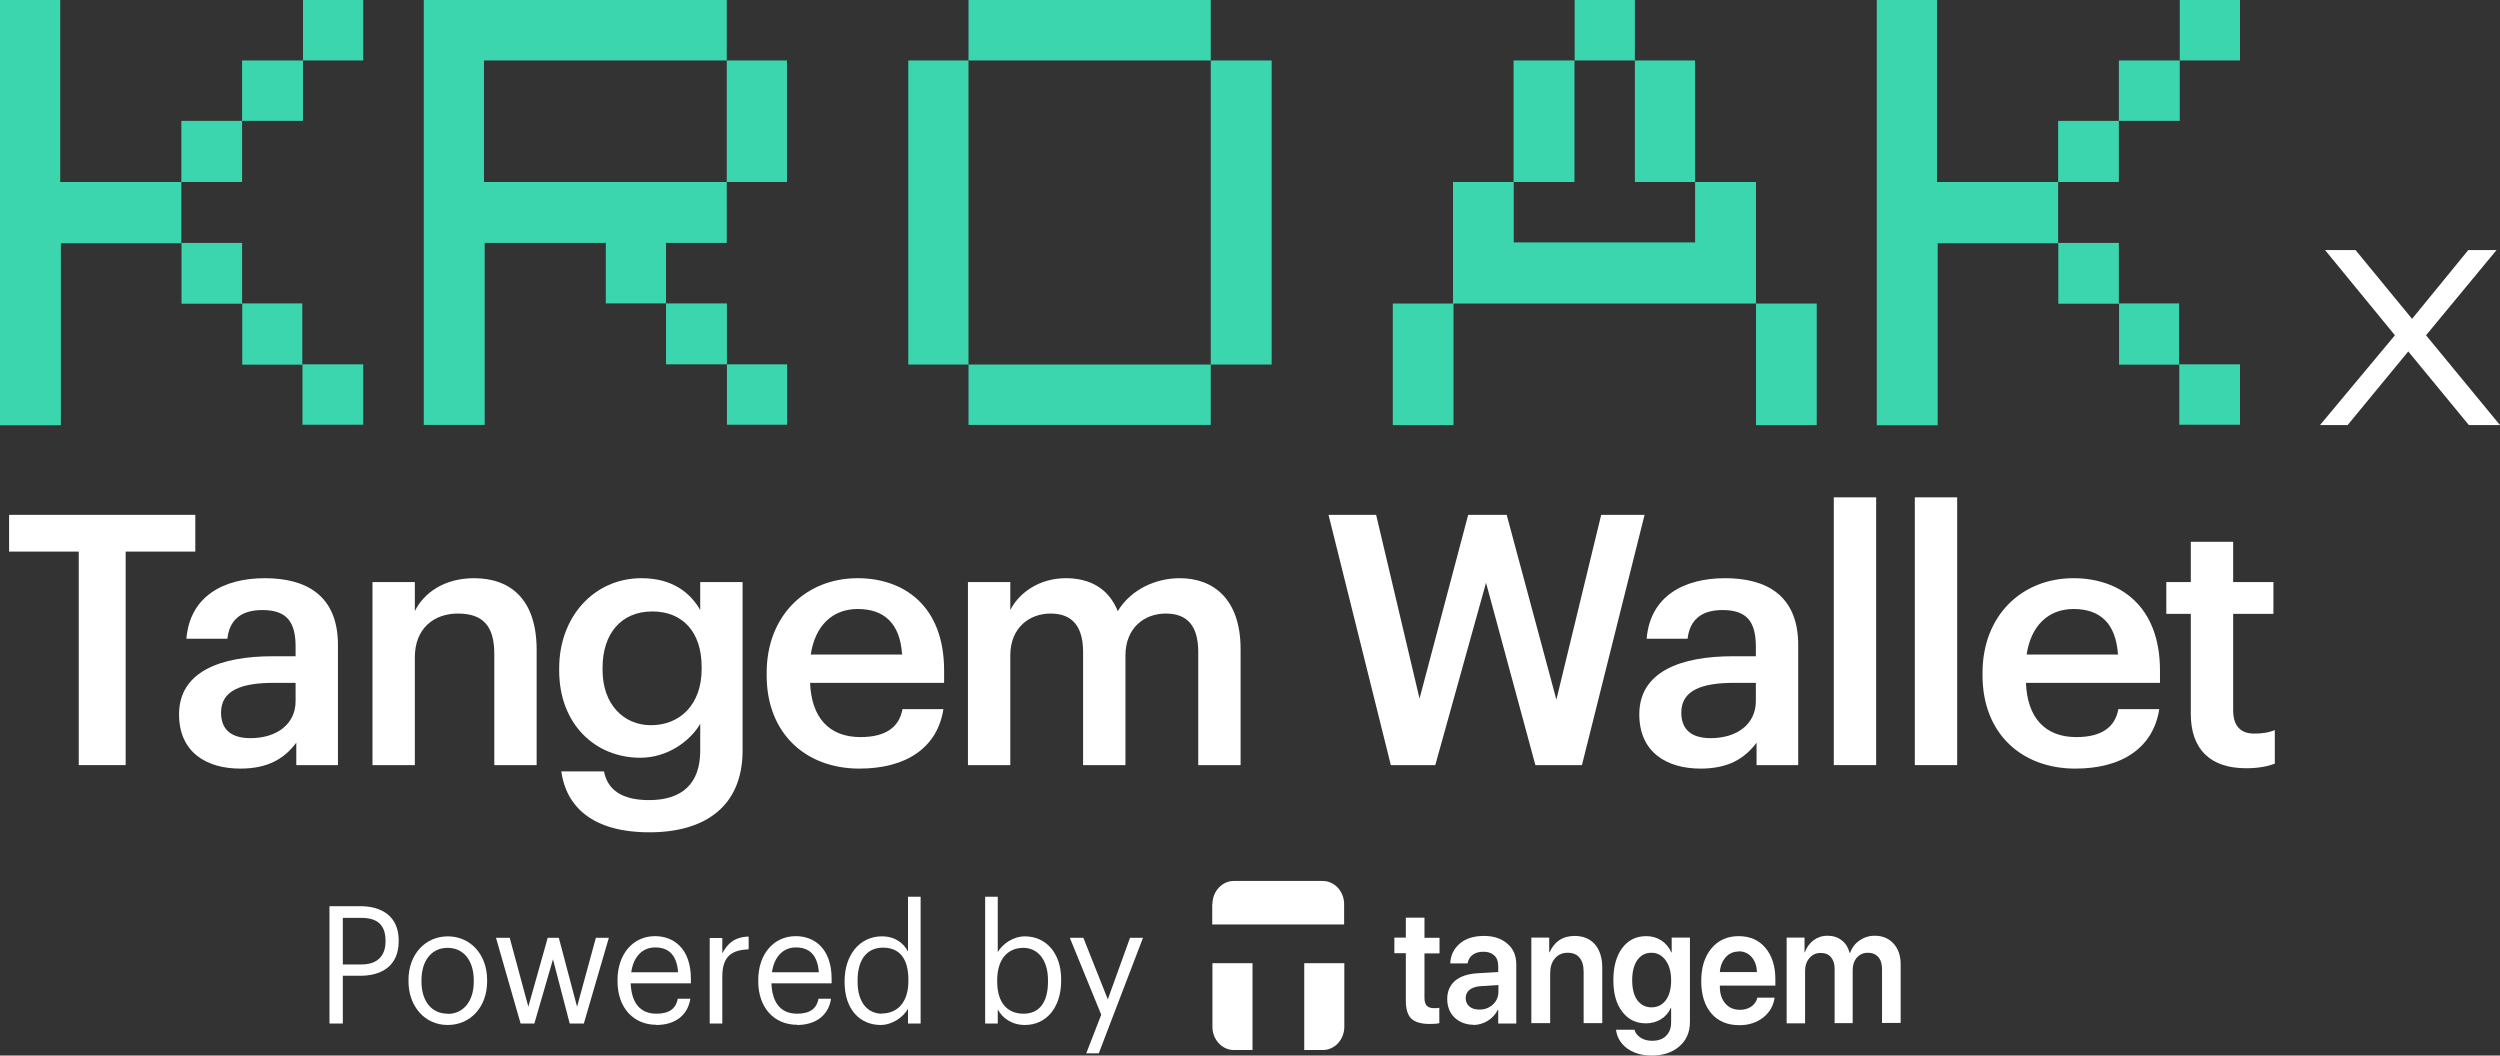
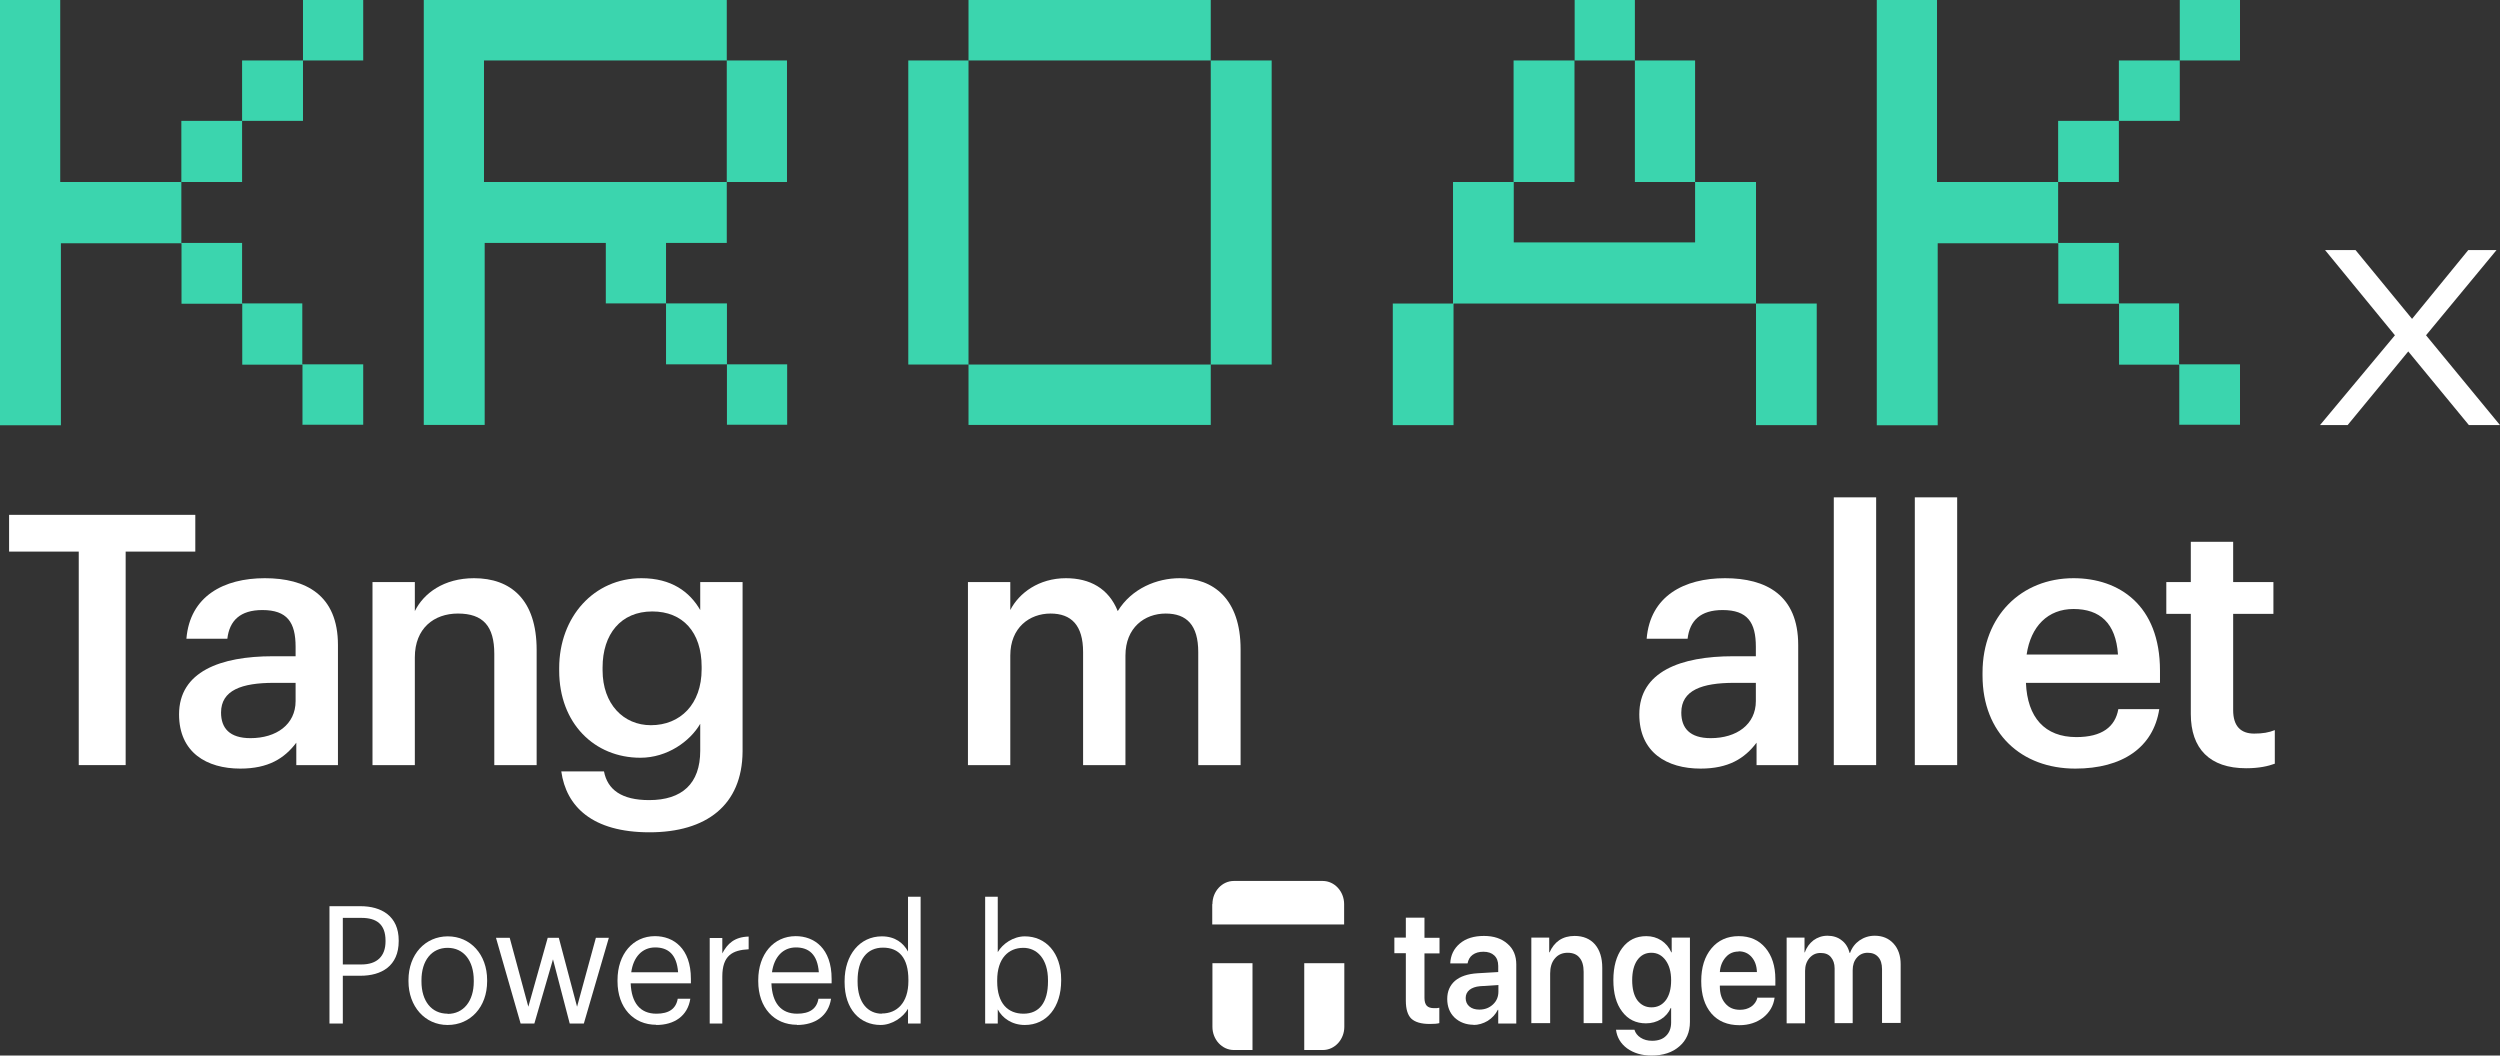
<svg xmlns="http://www.w3.org/2000/svg" width="315" height="133" viewBox="0 0 315 133" fill="none">
  <rect x="0" y="0" width="315" height="133" fill="#333333" stroke="none" />
  <g clip-path="url(#clip0_1_390)">
    <path d="M41.513 128.967H43.196V122.944H45.424C48.056 122.944 50.237 121.729 50.237 118.575V118.497C50.237 115.421 48.056 114.18 45.424 114.18H41.513V128.967ZM43.196 121.522V115.653H45.543C47.416 115.653 48.577 116.429 48.577 118.523V118.6C48.577 120.488 47.51 121.522 45.543 121.522H43.196Z" fill="white" />
    <path d="M56.4 129.148C59.269 129.148 61.378 126.899 61.378 123.642V123.486C61.378 120.255 59.269 117.98 56.424 117.98C53.579 117.98 51.469 120.255 51.469 123.486V123.642C51.469 126.796 53.532 129.148 56.4 129.148ZM56.4 127.726C54.361 127.726 53.105 126.123 53.105 123.667V123.512C53.105 121.031 54.385 119.428 56.4 119.428C58.415 119.428 59.695 121.031 59.695 123.538V123.693C59.695 126.123 58.415 127.752 56.4 127.752V127.726Z" fill="white" />
    <path d="M65.575 128.967H67.329L69.676 120.875L71.785 128.967H73.564L76.716 118.161H75.081L72.71 126.847L70.411 118.161H69.012L66.57 126.847L64.223 118.161H62.493L65.598 128.967H65.575Z" fill="white" />
    <path d="M82.69 129.148C84.966 129.148 86.649 128.011 86.981 125.839H85.393C85.18 127.106 84.279 127.726 82.714 127.726C80.652 127.726 79.561 126.356 79.466 123.9H87.052V123.331C87.052 119.479 84.848 117.954 82.524 117.954C79.751 117.954 77.807 120.229 77.807 123.486V123.642C77.807 126.976 79.822 129.122 82.69 129.122V129.148ZM79.537 122.504C79.798 120.591 80.912 119.376 82.548 119.376C84.184 119.376 85.274 120.255 85.44 122.504H79.537Z" fill="white" />
    <path d="M89.423 128.967H91.011V123.047C91.011 120.384 92.291 119.712 94.33 119.609V118.006C92.528 118.058 91.651 118.911 91.011 120.126V118.187H89.423V128.967Z" fill="white" />
    <path d="M100.423 129.148C102.698 129.148 104.381 128.011 104.713 125.839H103.125C102.912 127.106 102.011 127.726 100.446 127.726C98.384 127.726 97.293 126.356 97.198 123.9H104.784V123.331C104.784 119.479 102.58 117.954 100.257 117.954C97.483 117.954 95.539 120.229 95.539 123.486V123.642C95.539 126.976 97.554 129.122 100.423 129.122V129.148ZM97.27 122.504C97.53 120.591 98.645 119.376 100.28 119.376C101.916 119.376 103.007 120.255 103.172 122.504H97.27Z" fill="white" />
    <path d="M111.114 127.726C109.431 127.726 108.056 126.434 108.056 123.693V123.538C108.056 120.901 109.241 119.402 111.256 119.402C113.272 119.402 114.457 120.694 114.457 123.461V123.616C114.457 126.382 112.987 127.7 111.114 127.7V127.726ZM110.948 129.148C112.418 129.148 113.817 128.166 114.409 127.106V128.967H115.998V112.991H114.409V119.893C113.84 118.833 112.797 117.98 111.114 117.98C108.341 117.98 106.42 120.307 106.42 123.616V123.771C106.42 127.132 108.317 129.148 110.972 129.148H110.948Z" fill="white" />
    <path d="M129.131 129.148C131.905 129.148 133.706 126.873 133.706 123.564V123.409C133.706 120.048 131.762 117.98 129.131 117.98C127.661 117.98 126.31 118.937 125.717 119.971V112.991H124.129V128.967H125.717V127.183C126.286 128.269 127.495 129.148 129.131 129.148ZM128.965 127.726C126.997 127.726 125.646 126.434 125.646 123.667V123.512C125.646 120.746 127.068 119.428 128.941 119.428C130.648 119.428 132.047 120.798 132.047 123.512V123.667C132.047 126.304 130.956 127.726 128.965 127.726Z" fill="white" />
-     <path d="M136.835 132.716H138.447L144.018 118.161H142.383L139.585 125.917L136.503 118.161H134.797L138.756 127.855L136.859 132.741L136.835 132.716Z" fill="white" />
    <path fill-rule="evenodd" clip-rule="evenodd" d="M152.766 113.921C152.766 112.318 153.975 111 155.468 111H166.658C168.151 111 169.36 112.318 169.36 113.921V116.481H152.742V113.921H152.766ZM164.335 132.302V121.367H169.384V129.381C169.384 130.984 168.175 132.302 166.681 132.302H164.335Z" fill="white" />
    <path d="M157.815 132.302V121.367H152.766V129.381C152.766 130.984 153.975 132.302 155.468 132.302H157.815Z" fill="white" />
    <path d="M177.136 115.628H179.483V118.161H181.379V120.126H179.483V125.736C179.483 126.175 179.578 126.511 179.767 126.718C179.957 126.925 180.265 127.028 180.692 127.028C180.976 127.028 181.19 127.028 181.355 126.977V128.915C181.071 128.993 180.668 129.019 180.146 129.019C179.056 129.019 178.297 128.786 177.823 128.347C177.373 127.907 177.136 127.157 177.136 126.098V120.1H175.69V118.135H177.136V115.602V115.628Z" fill="white" />
    <path d="M186.405 127.209C187.069 127.209 187.638 127.002 188.112 126.563C188.586 126.123 188.799 125.58 188.799 124.934V124.107L186.476 124.262C185.907 124.314 185.481 124.469 185.149 124.727C184.84 124.986 184.675 125.322 184.675 125.761C184.675 126.201 184.84 126.563 185.149 126.821C185.457 127.08 185.884 127.209 186.381 127.209H186.405ZM185.694 129.122C184.722 129.122 183.916 128.812 183.276 128.217C182.659 127.623 182.351 126.821 182.351 125.865C182.351 124.908 182.683 124.159 183.323 123.59C183.987 123.021 184.935 122.711 186.144 122.633L188.776 122.478V121.703C188.776 121.134 188.61 120.694 188.278 120.384C187.946 120.074 187.496 119.919 186.903 119.919C186.358 119.919 185.907 120.048 185.552 120.307C185.196 120.565 185.006 120.927 184.912 121.392H182.731C182.778 120.358 183.181 119.531 183.94 118.885C184.698 118.239 185.718 117.928 186.974 117.928C188.23 117.928 189.202 118.264 189.937 118.911C190.696 119.557 191.052 120.436 191.052 121.522V128.967H188.776V127.235H188.728C188.444 127.804 188.017 128.269 187.448 128.631C186.879 128.967 186.263 129.148 185.623 129.148L185.694 129.122Z" fill="white" />
    <path d="M192.948 128.941V118.135H195.2V119.996H195.247C195.532 119.35 195.935 118.833 196.457 118.471C197.002 118.109 197.642 117.928 198.4 117.928C199.491 117.928 200.344 118.29 200.961 118.988C201.577 119.712 201.885 120.694 201.885 121.935V128.915H199.538V122.452C199.538 121.677 199.372 121.082 199.017 120.669C198.685 120.255 198.187 120.048 197.523 120.048C196.86 120.048 196.314 120.281 195.911 120.772C195.508 121.237 195.319 121.884 195.319 122.659V128.915H192.972L192.948 128.941Z" fill="white" />
    <path d="M208.096 126.925C208.855 126.925 209.448 126.615 209.898 126.02C210.348 125.4 210.562 124.572 210.562 123.512C210.562 122.452 210.325 121.625 209.874 121.005C209.424 120.384 208.831 120.048 208.073 120.048C207.314 120.048 206.745 120.358 206.295 120.979C205.868 121.599 205.655 122.452 205.655 123.512C205.655 124.572 205.868 125.425 206.295 126.02C206.745 126.615 207.338 126.925 208.073 126.925H208.096ZM208.096 133C206.864 133 205.844 132.69 205.014 132.095C204.208 131.501 203.734 130.699 203.616 129.743H205.939C206.058 130.156 206.318 130.492 206.721 130.751C207.124 131.009 207.598 131.139 208.167 131.139C208.926 131.139 209.519 130.932 209.922 130.518C210.348 130.105 210.562 129.536 210.562 128.838V127.002H210.514C210.254 127.597 209.851 128.062 209.282 128.424C208.736 128.76 208.096 128.941 207.385 128.941C206.129 128.941 205.133 128.45 204.398 127.468C203.64 126.485 203.284 125.167 203.284 123.486C203.284 121.806 203.663 120.436 204.398 119.454C205.157 118.445 206.152 117.954 207.433 117.954C208.144 117.954 208.76 118.135 209.329 118.497C209.874 118.859 210.301 119.35 210.585 119.996H210.633V118.135H212.932V128.76C212.932 130.053 212.482 131.087 211.605 131.837C210.728 132.612 209.542 133 208.096 133Z" fill="white" />
    <path d="M219.072 119.893C218.408 119.893 217.863 120.126 217.437 120.617C217.01 121.108 216.749 121.729 216.702 122.478H221.372C221.348 121.703 221.135 121.082 220.708 120.591C220.281 120.1 219.736 119.867 219.072 119.867V119.893ZM221.395 125.71H223.6C223.458 126.744 222.96 127.571 222.154 128.217C221.348 128.838 220.352 129.174 219.167 129.174C217.674 129.174 216.488 128.683 215.635 127.7C214.781 126.692 214.355 125.348 214.355 123.616C214.355 121.884 214.781 120.539 215.635 119.505C216.488 118.471 217.65 117.954 219.072 117.954C220.495 117.954 221.609 118.445 222.439 119.428C223.268 120.41 223.695 121.729 223.695 123.357V124.184H216.702V124.34C216.702 125.219 216.939 125.917 217.389 126.434C217.84 126.976 218.456 127.235 219.238 127.235C219.783 127.235 220.234 127.106 220.637 126.847C221.04 126.563 221.301 126.201 221.419 125.761L221.395 125.71Z" fill="white" />
    <path d="M225.117 128.941V118.135H227.369V119.996H227.417C227.63 119.35 228.009 118.859 228.507 118.471C229.005 118.109 229.598 117.902 230.261 117.902C230.925 117.902 231.565 118.083 232.039 118.471C232.537 118.833 232.869 119.376 233.059 120.074H233.106C233.343 119.402 233.746 118.885 234.292 118.497C234.86 118.109 235.501 117.902 236.212 117.902C237.207 117.902 237.99 118.239 238.582 118.885C239.175 119.531 239.483 120.41 239.483 121.496V128.89H237.136V122.116C237.136 121.444 236.97 120.927 236.662 120.591C236.354 120.229 235.904 120.048 235.335 120.048C234.766 120.048 234.315 120.255 233.96 120.669C233.604 121.082 233.438 121.599 233.438 122.246V128.915H231.162V122.013C231.162 121.418 230.996 120.953 230.688 120.591C230.38 120.229 229.953 120.074 229.384 120.074C228.815 120.074 228.365 120.281 227.986 120.72C227.63 121.134 227.44 121.677 227.44 122.323V128.941H225.094H225.117Z" fill="white" />
  </g>
  <path d="M9.922 96.403V69.501H1.146V64.871H24.608V69.501H15.832V96.403H9.922Z" fill="white" />
  <path d="M31.557 93.007C34.82 93.007 37.246 91.287 37.246 88.332V86.039H34.512C30.454 86.039 27.852 86.965 27.852 89.787C27.852 91.728 28.911 93.007 31.557 93.007ZM30.278 96.844C26.044 96.844 22.561 94.815 22.561 90.008C22.561 84.628 27.764 82.687 34.379 82.687H37.246V81.497C37.246 78.41 36.187 76.866 33.056 76.866C30.278 76.866 28.911 78.189 28.646 80.482H23.487C23.928 75.102 28.205 72.853 33.365 72.853C38.525 72.853 42.582 74.97 42.582 81.276V96.403H37.334V93.58C35.835 95.565 33.806 96.844 30.278 96.844Z" fill="white" />
  <path d="M46.934 96.403V73.338H52.27V76.999C53.373 74.749 55.93 72.853 59.723 72.853C64.353 72.853 67.617 75.543 67.617 81.894V96.403H62.281V82.379C62.281 78.895 60.87 77.307 57.694 77.307C54.696 77.307 52.27 79.159 52.27 82.82V96.403H46.934Z" fill="white" />
  <path d="M82.011 91.375C85.716 91.375 88.406 88.729 88.406 84.319V84.01C88.406 79.644 86.024 77.043 82.188 77.043C78.219 77.043 75.925 79.909 75.925 84.099V84.451C75.925 88.729 78.571 91.375 82.011 91.375ZM81.835 104.87C74.602 104.87 71.339 101.606 70.722 97.196H76.102C76.543 99.49 78.307 100.813 81.791 100.813C85.936 100.813 88.229 98.74 88.229 94.594V91.199C86.95 93.404 84.084 95.476 80.688 95.476C74.911 95.476 70.457 91.155 70.457 84.496V84.187C70.457 77.704 74.867 72.853 80.82 72.853C84.613 72.853 86.906 74.573 88.229 76.866V73.338H93.565V94.683C93.521 101.474 88.979 104.87 81.835 104.87Z" fill="white" />
-   <path d="M108.286 96.844C101.495 96.844 96.6 92.389 96.6 85.113V84.76C96.6 77.616 101.495 72.853 108.066 72.853C113.799 72.853 118.959 76.249 118.959 84.496V86.039H102.068C102.245 90.405 104.45 92.874 108.419 92.874C111.638 92.874 113.314 91.596 113.711 89.347H118.87C118.121 94.198 114.196 96.844 108.286 96.844ZM102.157 82.467H113.667C113.402 78.498 111.373 76.734 108.066 76.734C104.847 76.734 102.686 78.895 102.157 82.467Z" fill="white" />
  <path d="M121.961 96.403V73.338H127.297V76.866C128.399 74.705 130.913 72.853 134.309 72.853C137.308 72.853 139.689 74.132 140.836 76.999C142.6 74.132 145.775 72.853 148.641 72.853C152.875 72.853 156.315 75.455 156.315 81.805V96.403H150.979V82.158C150.979 78.763 149.523 77.307 146.877 77.307C144.231 77.307 141.806 79.071 141.806 82.599V96.403H136.47V82.158C136.47 78.763 134.97 77.307 132.368 77.307C129.722 77.307 127.297 79.071 127.297 82.599V96.403H121.961Z" fill="white" />
-   <path d="M175.245 96.403L167.395 64.871H173.392L178.861 88.023L184.991 64.871H189.842L196.104 88.156L201.749 64.871H207.217L199.323 96.403H193.458L187.24 73.426L180.845 96.403H175.245Z" fill="white" />
  <path d="M215.549 93.007C218.812 93.007 221.238 91.287 221.238 88.332V86.039H218.503C214.446 86.039 211.844 86.965 211.844 89.787C211.844 91.728 212.903 93.007 215.549 93.007ZM214.27 96.844C210.036 96.844 206.552 94.815 206.552 90.008C206.552 84.628 211.756 82.687 218.371 82.687H221.238V81.497C221.238 78.41 220.179 76.866 217.048 76.866C214.27 76.866 212.903 78.189 212.638 80.482H207.478C207.919 75.102 212.197 72.853 217.357 72.853C222.516 72.853 226.574 74.97 226.574 81.276V96.403H221.326V93.58C219.826 95.565 217.798 96.844 214.27 96.844Z" fill="white" />
  <path d="M231.058 96.403V62.666H236.394V96.403H231.058Z" fill="white" />
  <path d="M241.267 96.403V62.666H246.603V96.403H241.267Z" fill="white" />
  <path d="M261.486 96.844C254.694 96.844 249.799 92.389 249.799 85.113V84.76C249.799 77.616 254.694 72.853 261.265 72.853C266.998 72.853 272.158 76.249 272.158 84.496V86.039H255.268C255.444 90.405 257.649 92.874 261.618 92.874C264.837 92.874 266.513 91.596 266.91 89.347H272.07C271.32 94.198 267.395 96.844 261.486 96.844ZM255.356 82.467H266.866C266.601 78.498 264.573 76.734 261.265 76.734C258.046 76.734 255.885 78.895 255.356 82.467Z" fill="white" />
  <path d="M283.01 96.799C278.424 96.799 276.042 94.33 276.042 89.964V77.351H272.955V73.338H276.042V68.267H281.378V73.338H286.45V77.351H281.378V89.479C281.378 91.507 282.348 92.433 284.024 92.433C285.083 92.433 285.876 92.301 286.626 91.993V96.226C285.788 96.535 284.642 96.799 283.01 96.799Z" fill="white" />
  <path d="M292.32 53.562L301.76 42.245L292.96 31.512H296.8L303.92 40.178L311 31.512H314.56L305.68 42.245L315 53.562H311.08L303.44 44.28L295.8 53.562H292.32Z" fill="white" />
  <path d="M38.112 53.563V45.949H30.524V38.269H22.871V30.654H7.674V53.585H0V0H7.588V22.931H22.85V30.611H30.503V38.225H38.09V45.905H45.765V53.52H38.09L38.112 53.563ZM22.85 22.931V15.229H30.503V22.931H22.85ZM30.503 15.229V7.615H38.177V15.229H30.503ZM38.177 7.615V0H45.765V7.615H38.177ZM91.594 30.611H83.92V38.225H91.594V45.905H99.182V53.52H91.594V45.905H83.92V38.225H76.332V30.611H61.07V53.542H53.396V0H91.573V7.615H99.16V22.931H91.573V7.615H60.983V22.931H91.573V30.611H91.594ZM152.556 53.542H122.032V45.927H114.444V7.615H122.032V45.927H152.556V53.542ZM152.556 45.927V7.615H122.032V0H152.556V7.615H160.23V45.927H152.556ZM213.582 22.931H205.995V7.615H198.407V0H205.995V7.615H213.582V22.931H221.257V38.247H228.909V53.563H221.257V38.247H183.145V53.563H175.492V38.247H183.08V22.931H190.733V30.546H213.582V22.931ZM198.385 7.615V22.931H190.711V7.615H198.385ZM274.587 53.563V45.949H267V38.269H259.347V30.654H244.15V53.585H236.475V0H244.063V22.931H259.325V30.611H266.978V38.225H274.566V45.905H282.24V53.52H274.566L274.587 53.563ZM259.325 22.931V15.229H266.978V22.931H259.325ZM266.978 15.229V7.615H274.652V15.229H266.978ZM274.652 7.615V0H282.24V7.615H274.652Z" fill="#3BD5AE" />
  <defs>
    <clipPath id="clip0_1_390">
      <rect width="197.994" height="22" fill="white" transform="translate(41.513 111)" />
    </clipPath>
  </defs>
</svg>